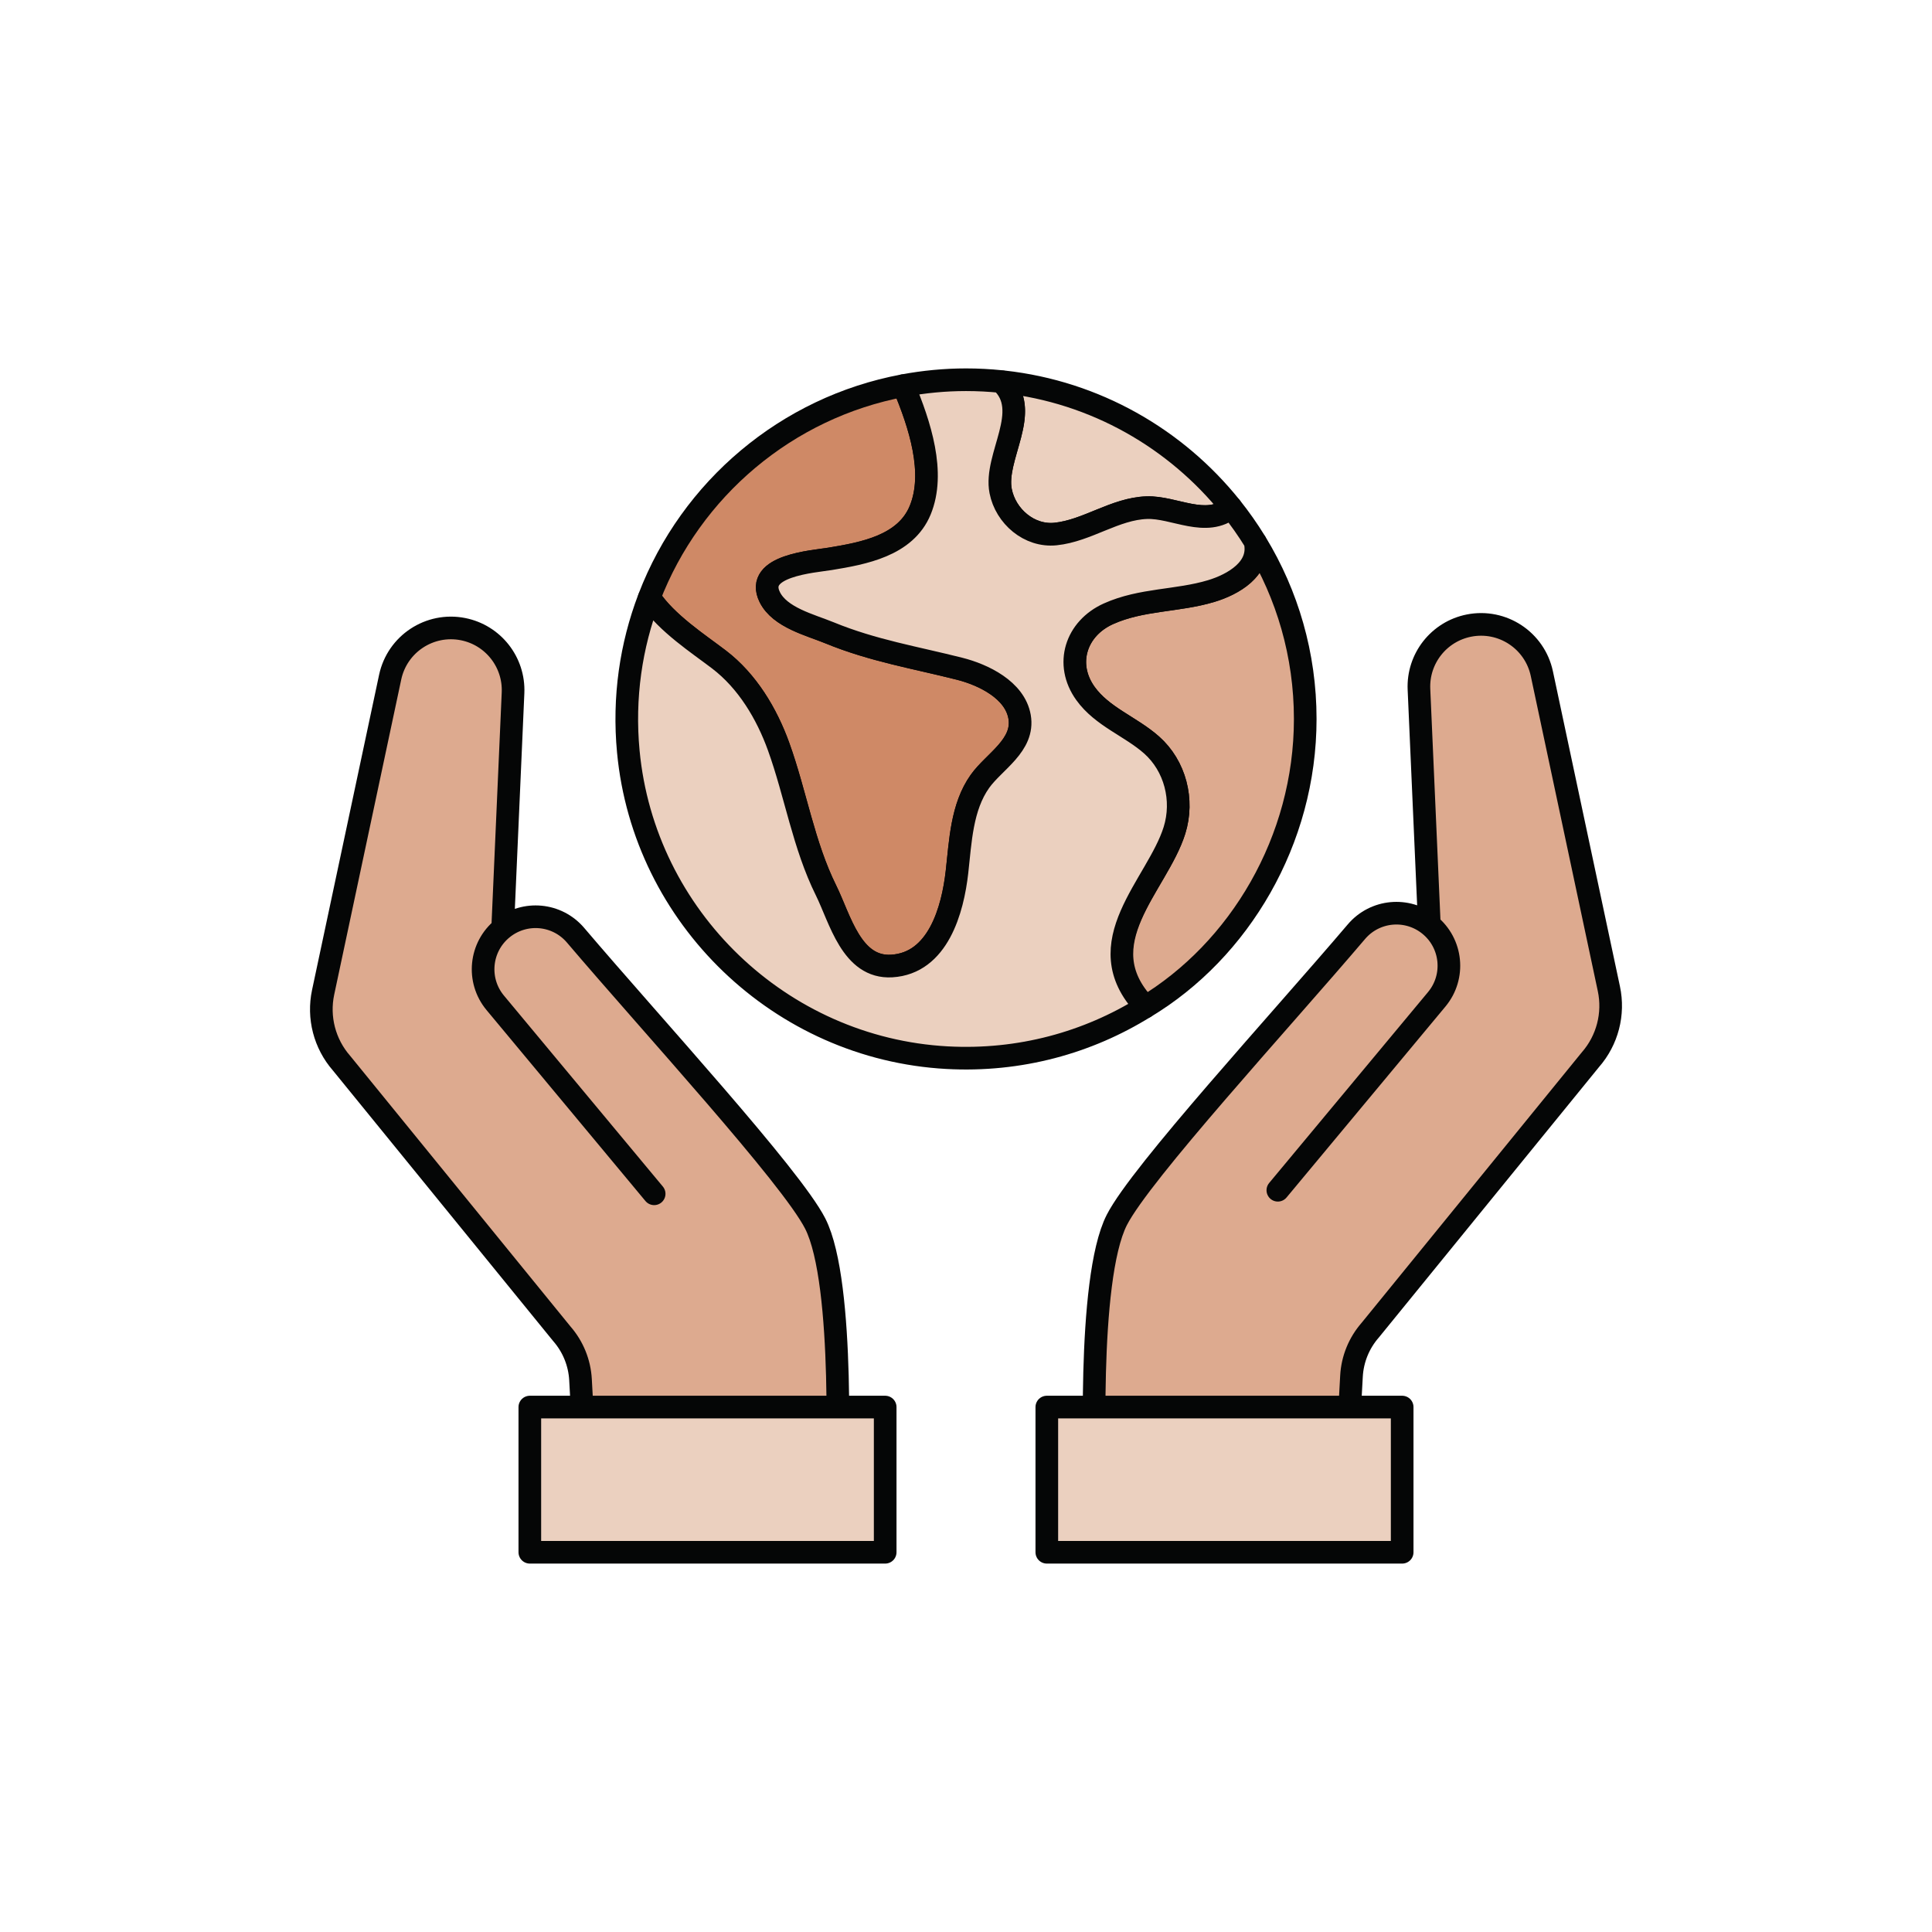
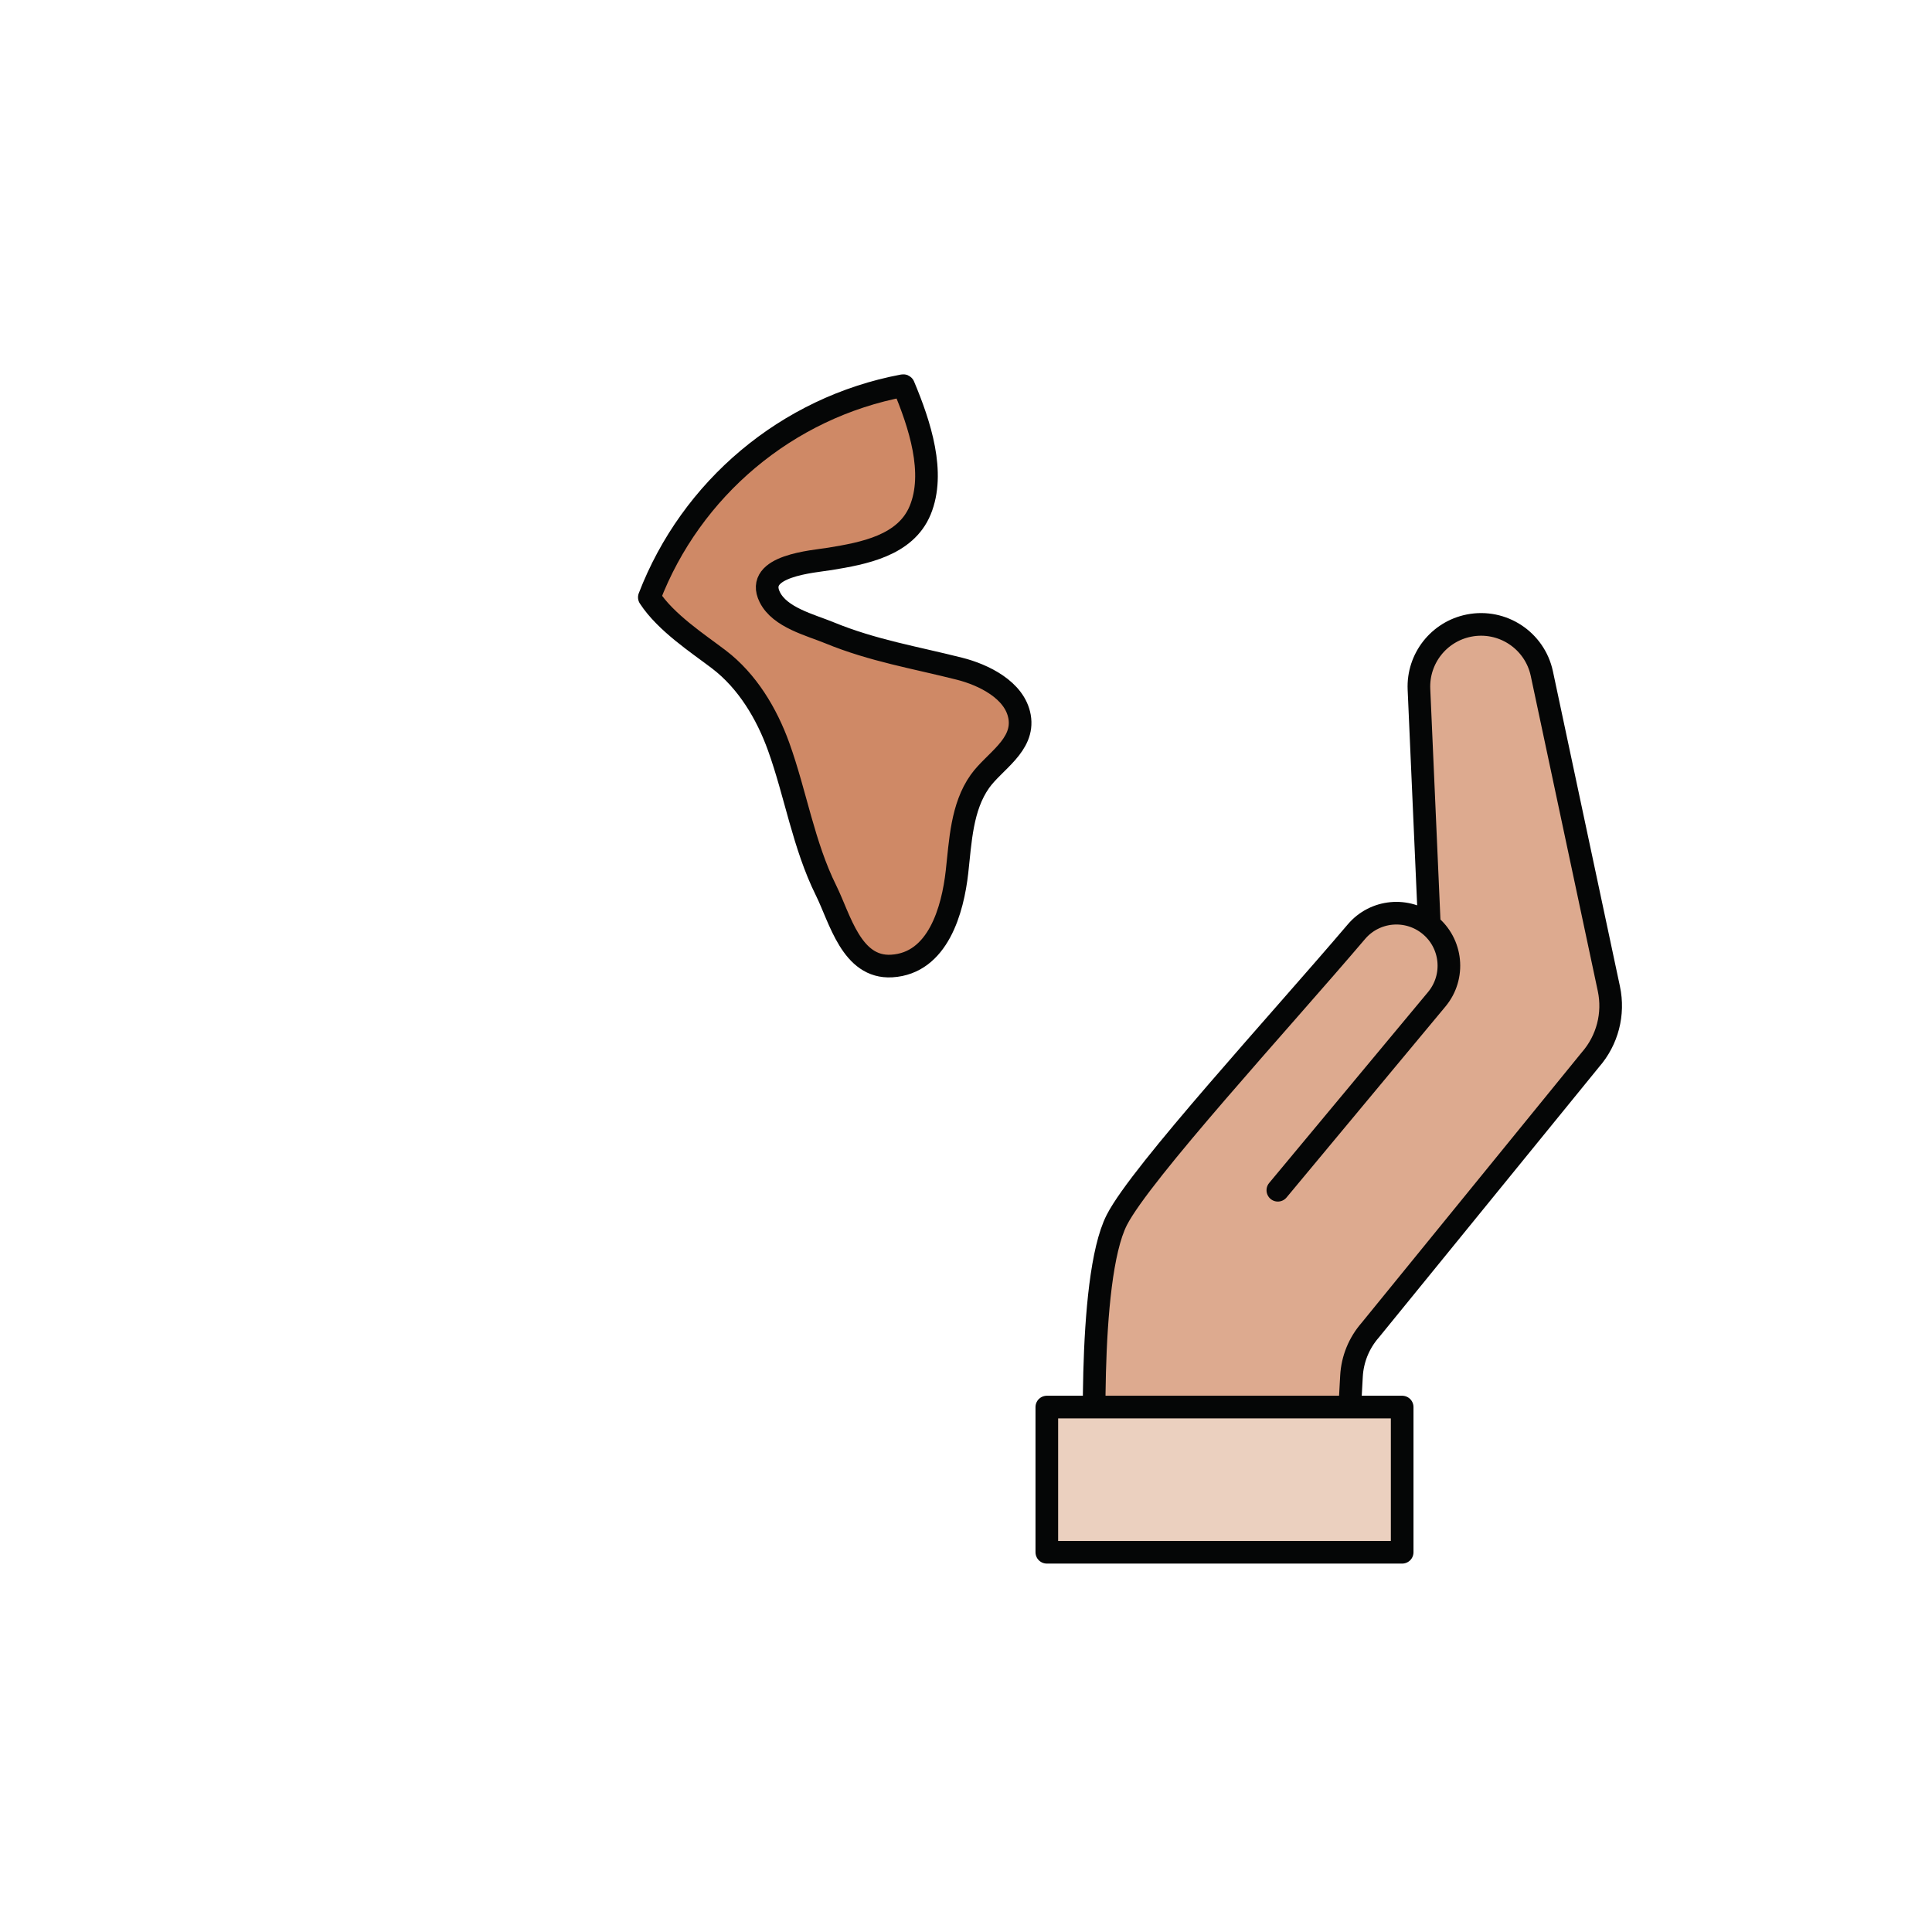
<svg xmlns="http://www.w3.org/2000/svg" viewBox="0 0 256 256" version="1.1" data-sanitized-data-name="Layer 1" data-name="Layer 1" id="Layer_1">
  <defs>
    <style>
      .cls-1 {
        fill: #cf8966;
      }

      .cls-1, .cls-2, .cls-3 {
        stroke: #050606;
        stroke-linecap: round;
        stroke-linejoin: round;
        stroke-width: 3px;
      }

      .cls-2 {
        fill: #ddaa8f;
      }

      .cls-3 {
        fill: #ebd0bf;
      }
    </style>
  </defs>
-   <path d="M133.001,50.594c-.116-.013-.178.128-.097.212,3.746,3.871-1.196,9.766-.312,14.269.656,3.342,3.791,6.044,7.268,5.686,4.203-.432,7.856-3.35,12.094-3.494,3.623-.123,7.789,2.666,11.087.065.053-.042.063-.123.021-.176-7.256-9.039-17.926-15.219-30.061-16.562Z" class="cls-3" />
  <path d="M95.272,87.388c3.749,2.859,6.322,7.164,7.898,11.537,2.27,6.299,3.298,13.037,6.291,19.073,1.847,3.726,3.369,10.318,8.694,10.004,6.156-.364,8.086-7.457,8.651-12.461.454-4.018.61-8.594,3.043-12.012,1.876-2.636,5.91-4.777,5.25-8.555-.623-3.564-4.817-5.569-7.94-6.36-5.919-1.499-11.492-2.401-17.244-4.763-2.559-1.051-6.576-2.02-7.917-4.729-2.074-4.19,5.785-4.71,7.982-5.07,4.414-.725,10.001-1.733,11.947-6.44,2.046-4.952-.034-11.341-2.194-16.484-.009-.021-.032-.033-.054-.029-15.457,2.895-28.121,13.694-33.639,28.049,2.192,3.363,6.488,6.148,9.233,8.24Z" class="cls-1" />
-   <path d="M172.95,95.267c0-8.526-2.38-16.492-6.505-23.282-.03-.049-.102-.017-.092.039.569,3.425-3.031,5.444-5.859,6.295-4.493,1.352-9.24,1.043-13.617,3.011-4.306,1.937-5.849,6.656-3.044,10.563,2.221,3.092,5.984,4.363,8.761,6.824,3.129,2.774,4.283,7.293,3.03,11.309-2.274,7.288-11.936,15.075-3.937,23.439,12.541-7.529,21.263-22.111,21.263-38.198Z" class="cls-2" />
-   <path d="M166.297,71.743c-.963-1.562-2.017-3.062-3.157-4.49-3.313,2.735-7.526-.11-11.185.014-4.238.144-7.891,3.062-12.094,3.494-3.477.358-6.612-2.344-7.268-5.686-.903-4.601,4.276-10.655.055-14.519-1.528-.157-3.078-.239-4.647-.239-2.82,0-5.575.272-8.251.769-.016.003-.026.02-.019.035,2.161,5.144,4.244,11.536,2.197,16.491-1.945,4.707-7.533,5.715-11.947,6.44-2.197.361-10.056.88-7.982,5.07,1.341,2.709,5.358,3.679,7.917,4.729,5.752,2.362,11.325,3.264,17.244,4.763,3.124.791,7.317,2.796,7.94,6.36.66,3.778-3.373,5.919-5.25,8.555-2.433,3.418-2.589,7.993-3.043,12.012-.565,5.004-2.496,12.098-8.651,12.461-5.325.315-6.847-6.278-8.694-10.004-2.993-6.036-4.021-12.774-6.291-19.073-1.576-4.373-4.149-8.678-7.898-11.537-2.7-2.059-6.902-4.787-9.124-8.078-.046-.069-.149-.057-.178.021-2.356,6.209-3.392,13.069-2.716,20.246,2.07,21.981,20.177,39.36,42.222,40.569,9.657.53,18.688-2.001,26.232-6.696.043-.027.049-.087.014-.123-7.875-8.336,1.635-16.035,3.902-23.302,1.253-4.015.099-8.535-3.03-11.309-2.777-2.461-6.54-3.732-8.761-6.824-2.806-3.907-1.263-8.626,3.044-10.563,4.377-1.968,9.124-1.659,13.617-3.011,2.905-.874,6.623-2.98,5.803-6.576Z" class="cls-3" />
  <path d="M169.321,157.714l21.057-25.304c2.485-2.986,2.042-7.429-.984-9.866h0c-2.936-2.365-7.217-1.965-9.658.907-10.11,11.892-28.545,31.929-31.75,38.196-4.062,7.944-2.838,34.416-2.838,34.416l33.335-2.868.596-10.851c.123-2.248.996-4.39,2.478-6.085l29.186-35.853c2.249-2.571,3.153-6.053,2.441-9.394l-8.883-41.758c-.939-4.403-5.239-7.236-9.655-6.361h0c-3.99.791-6.805,4.376-6.626,8.44l1.375,31.209" class="cls-2" />
-   <path d="M86.679,158.185l-21.057-25.304c-2.485-2.986-2.042-7.429.984-9.866h0c2.936-2.365,7.217-1.965,9.658.907,10.11,11.892,28.545,31.929,31.75,38.196,4.062,7.944,2.838,34.416,2.838,34.416l-33.335-2.868-.596-10.851c-.123-2.248-.996-4.39-2.478-6.085l-29.186-35.853c-2.249-2.571-3.153-6.053-2.441-9.394l8.883-41.758c.939-4.403,5.239-7.236,9.655-6.361h0c3.99.791,6.805,4.376,6.626,8.44l-1.375,31.209" class="cls-2" />
-   <rect height="19.239" width="47.086" y="186.443" x="70.205" class="cls-3" />
  <rect height="19.239" width="47.086" y="186.443" x="138.709" class="cls-3" />
</svg>